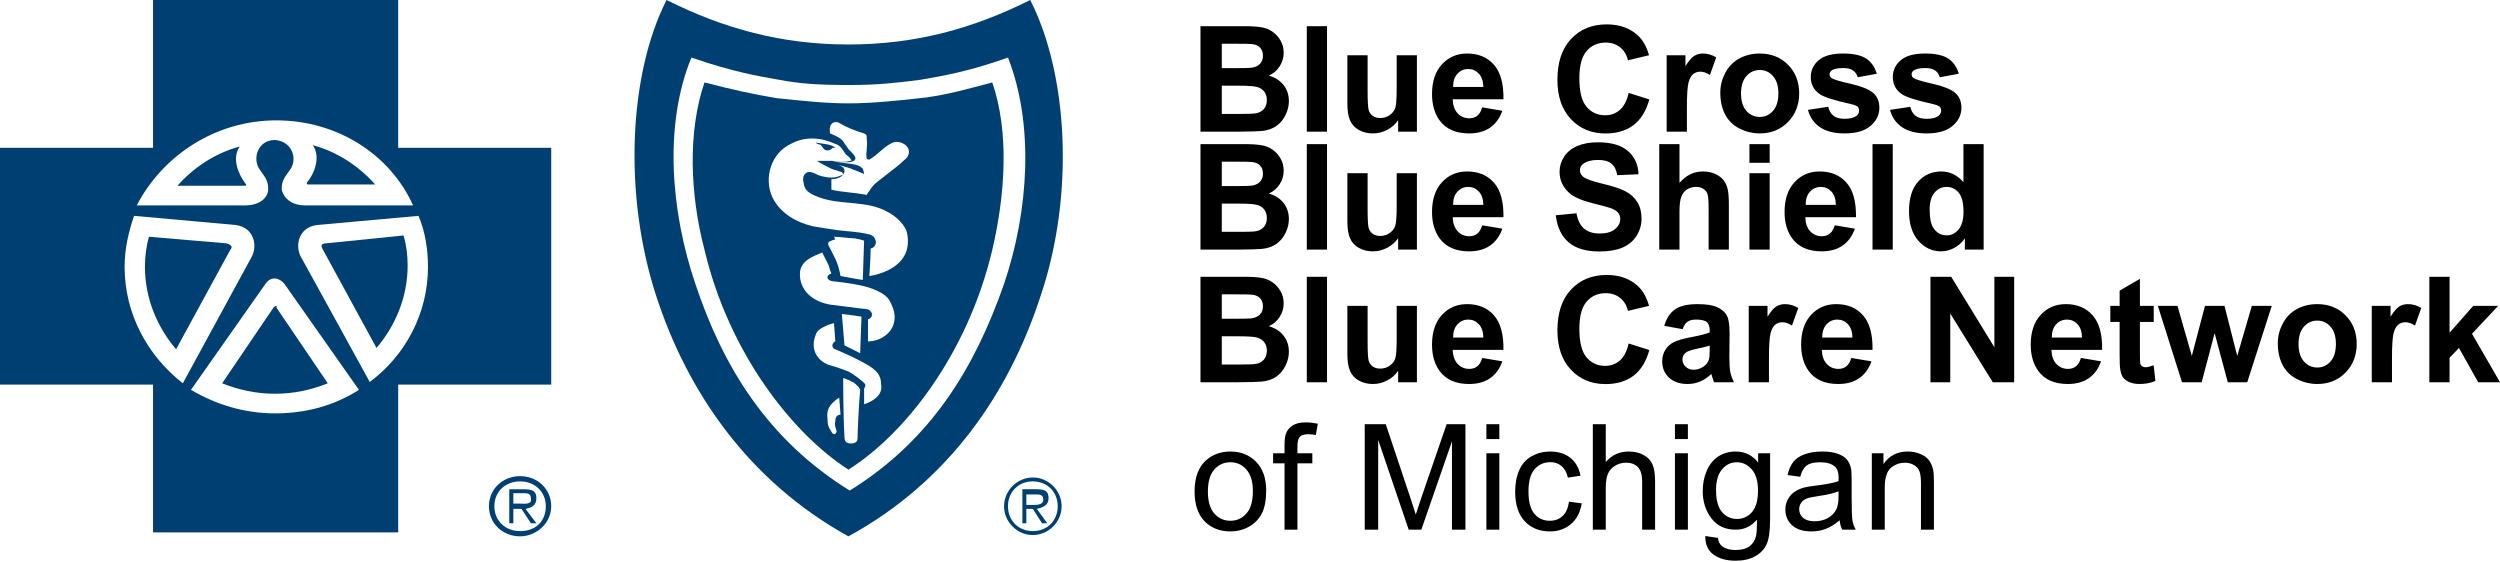
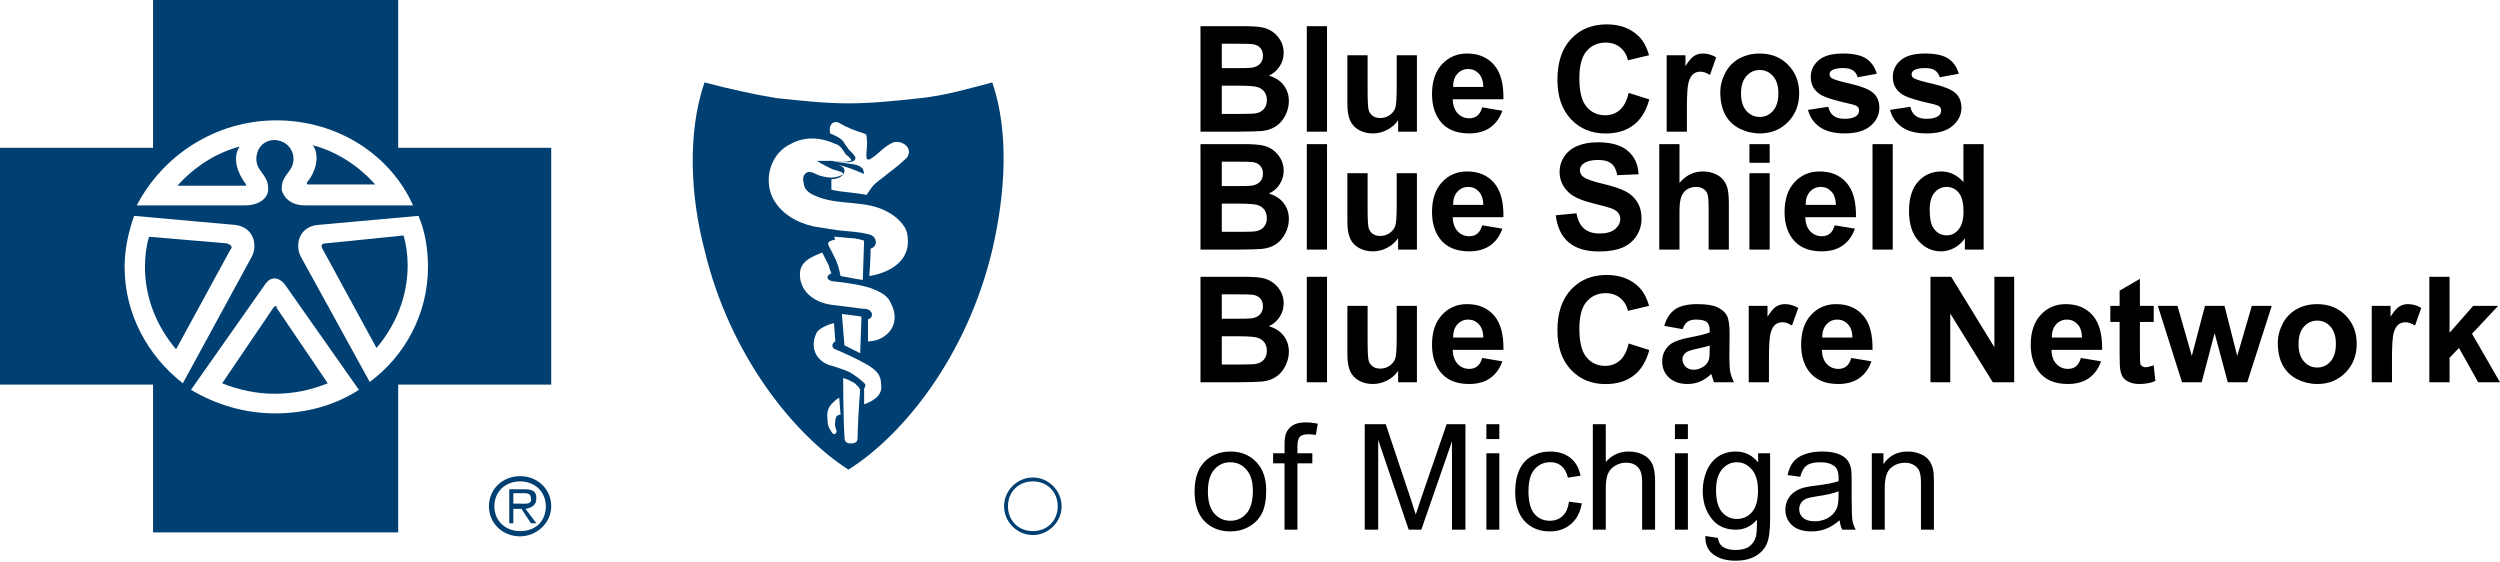
<svg xmlns="http://www.w3.org/2000/svg" width="120" height="27" viewBox="0 0 120 27" fill="none">
  <path d="M24.964 22.855C24.119 22.855 23.469 23.483 23.469 24.3C23.469 25.116 24.119 25.744 24.964 25.744C25.744 25.744 26.459 25.116 26.459 24.3C26.459 23.483 25.809 22.855 24.964 22.855ZM24.964 25.493C24.249 25.493 23.729 24.99 23.729 24.3C23.729 23.609 24.249 23.107 24.964 23.107C25.679 23.107 26.199 23.609 26.199 24.3C26.199 24.99 25.744 25.493 24.964 25.493Z" fill="#003F72" />
  <path d="M25.745 23.923C25.745 23.609 25.615 23.484 25.16 23.484H24.445V25.116H24.64V24.426H25.03L25.485 25.116H25.745L25.225 24.426C25.55 24.363 25.745 24.237 25.745 23.923ZM24.965 24.174H24.64V23.672H25.095C25.29 23.672 25.485 23.672 25.485 23.923C25.55 24.237 25.16 24.174 24.965 24.174V24.174ZM13.263 14.693C13.198 14.693 13.198 14.693 13.133 14.756L10.663 18.398C11.443 18.712 12.288 18.9 13.198 18.9C14.108 18.9 14.953 18.712 15.733 18.398L13.263 14.756C13.328 14.693 13.263 14.693 13.263 14.693V14.693ZM10.858 11.679L7.152 11.365C7.022 11.805 6.957 12.307 6.957 12.809C6.957 14.316 7.542 15.698 8.452 16.765L11.053 11.993C11.183 11.868 11.118 11.742 10.858 11.679Z" fill="#003F72" />
  <path d="M19.113 7.095V0H7.346V7.095H0V18.46H7.346V25.556H19.113V18.46H26.459V7.095H19.113ZM13.262 5.777C16.188 5.777 18.723 7.409 19.828 9.858H14.627C13.912 9.858 13.587 9.419 13.522 9.105C13.522 8.728 13.587 8.602 13.912 8.163C14.302 7.66 14.042 6.781 13.197 6.719C12.352 6.719 12.092 7.66 12.482 8.163C12.807 8.602 12.872 8.728 12.872 9.105C12.872 9.419 12.547 9.858 11.767 9.858H6.566C7.801 7.472 10.337 5.777 13.262 5.777V5.777ZM5.981 12.809C5.981 11.93 6.176 11.114 6.436 10.361L11.312 10.8C12.222 10.926 12.352 11.805 12.092 12.307L8.776 18.398C7.086 17.079 5.981 15.07 5.981 12.809ZM17.228 18.712C16.058 19.465 14.692 19.842 13.197 19.842C11.702 19.842 10.337 19.402 9.166 18.712L12.742 13.626C13.002 13.249 13.392 13.312 13.652 13.626L17.228 18.712ZM17.748 18.335L14.432 12.307C14.172 11.805 14.302 10.926 15.213 10.8L20.088 10.361C20.413 11.114 20.543 11.993 20.543 12.809C20.543 15.07 19.438 17.079 17.748 18.335Z" fill="#003F72" />
  <path d="M18.007 8.853C17.227 7.974 16.187 7.284 15.017 6.97C15.407 7.535 15.082 8.351 14.757 8.728C14.692 8.791 14.757 8.853 14.757 8.853H18.007V8.853ZM15.667 11.679C15.407 11.679 15.407 11.805 15.472 11.93L18.072 16.702C18.982 15.635 19.567 14.253 19.567 12.746C19.567 12.244 19.502 11.742 19.372 11.302L15.667 11.679ZM11.506 7.033C10.336 7.346 9.296 8.037 8.516 8.916H11.766C11.831 8.916 11.831 8.853 11.766 8.791C11.441 8.351 11.116 7.598 11.506 7.033V7.033Z" fill="#003F72" />
-   <path d="M49.451 0C46.688 1.381 43.926 2.135 40.723 2.135C37.521 2.135 34.758 1.381 31.995 0C30.174 3.579 29.923 9.356 31.493 14.191C33 18.837 35.951 23.107 40.723 25.744C45.558 23.107 48.447 18.837 49.953 14.191C51.586 9.356 51.272 3.579 49.451 0ZM48.195 13.626C46.814 17.581 44.742 21.098 40.786 23.547C36.83 21.098 34.695 17.581 33.377 13.626C32.184 10.109 31.87 5.965 33.188 2.763C35.198 3.453 36.328 3.642 37.395 3.83C38.4 4.019 39.279 4.081 40.786 4.081C42.23 4.081 43.172 3.956 44.177 3.83C45.244 3.642 46.437 3.453 48.384 2.763C49.639 5.965 49.388 10.109 48.195 13.626V13.626Z" fill="#003F72" />
  <path d="M44.177 4.71C43.046 4.835 41.853 4.961 40.723 4.961C39.593 4.961 38.463 4.835 37.27 4.71C36.139 4.521 35.009 4.27 33.816 3.956C33 6.342 33.125 9.356 33.816 11.993C35.009 17.017 38.086 20.847 40.723 22.542C43.423 20.847 46.437 17.017 47.63 11.993C48.258 9.293 48.446 6.342 47.63 3.956C46.437 4.27 45.37 4.584 44.177 4.71V4.71ZM40.095 20.219C40.032 20.47 40.158 20.596 40.158 20.721C40.095 20.91 39.97 20.847 39.907 20.721C39.781 20.533 39.718 20.407 39.718 20.093C39.656 19.591 39.907 19.403 40.032 19.277C40.158 19.151 40.283 19.089 40.283 19.089L40.346 19.905C40.221 19.905 40.095 19.968 40.095 20.219V20.219ZM41.163 21.035C41.163 21.161 41.1 21.286 40.849 21.286C40.66 21.286 40.535 21.224 40.535 20.972C40.472 19.968 40.472 18.147 40.472 18.147C40.472 18.147 40.723 18.209 40.911 18.335C40.974 18.335 41.1 18.461 41.225 18.586C41.225 18.649 41.288 18.649 41.288 18.712C41.225 19.403 41.163 20.721 41.163 21.035V21.035ZM41.979 19.151C41.728 19.34 41.477 19.403 41.477 19.403V18.649C41.477 18.649 41.539 18.586 41.539 18.461C41.477 18.335 40.974 17.958 40.723 17.833C40.409 17.707 40.032 17.582 39.781 17.519C39.153 17.268 38.902 16.703 39.153 16.075C39.216 15.823 39.53 15.698 39.656 15.635C39.781 15.572 40.032 15.509 40.032 15.509L40.095 16.389C40.095 16.389 40.032 16.389 39.97 16.514C39.907 16.64 40.032 16.765 40.095 16.765C40.535 16.954 41.1 17.205 41.539 17.456C42.105 17.77 42.293 18.021 42.293 18.461C42.356 18.775 42.167 19.026 41.979 19.151ZM40.409 15.07C40.849 15.133 40.974 15.133 41.351 15.196L41.288 16.954L40.911 16.765L40.535 16.577L40.409 15.07ZM42.921 15.447C42.858 15.761 42.67 16.012 42.356 16.2C42.042 16.389 41.665 16.389 41.665 16.389V15.321C41.665 15.321 41.728 15.321 41.791 15.258C41.853 15.196 41.853 15.133 41.853 15.07C41.853 15.007 41.791 14.944 41.728 14.882C41.602 14.819 41.477 14.819 41.414 14.819L39.907 14.63C39.028 14.505 38.337 13.94 38.4 13.061C38.463 12.496 39.028 12.307 39.467 12.119L39.781 12.747C39.844 12.998 39.907 13.123 39.907 13.123C39.907 13.123 39.718 13.186 39.718 13.312C39.718 13.437 39.907 13.5 39.97 13.5C40.597 13.563 41.477 13.689 41.916 13.877C42.23 14.003 42.481 14.128 42.67 14.379C42.921 14.819 42.983 15.133 42.921 15.447V15.447ZM40.032 11.365C40.032 11.365 40.221 11.365 40.786 11.428C41.163 11.428 41.477 11.554 41.477 11.554L41.414 13.437C40.974 13.375 40.723 13.312 40.346 13.249C40.221 12.558 40.032 12.307 39.781 11.805C39.718 11.679 39.781 11.617 39.781 11.617C39.844 11.554 40.095 11.491 40.095 11.491L40.032 11.365V11.365ZM41.728 13.249C41.728 13.249 41.791 12.37 41.791 11.931C42.042 11.868 42.105 11.617 41.979 11.428C41.916 11.303 41.728 11.24 41.665 11.24C41.163 11.114 40.723 11.114 40.221 11.051C39.781 10.989 39.404 10.926 39.028 10.863C38.211 10.675 37.458 10.235 37.081 9.482C36.642 8.54 37.018 7.347 37.96 6.907C38.651 6.53 39.404 6.593 40.095 6.907C40.346 6.97 40.472 7.221 40.597 7.41C40.66 7.472 40.786 7.535 40.849 7.661C40.911 7.723 40.786 7.723 40.786 7.723C40.66 7.786 40.095 7.786 39.97 7.723H39.216C39.404 7.849 39.656 7.975 39.907 8.1C40.032 8.163 40.158 8.163 40.283 8.226C40.346 8.226 40.472 8.289 40.472 8.351C40.472 8.414 40.346 8.414 40.221 8.477C40.032 8.54 39.781 8.54 39.53 8.477C39.153 8.414 38.965 8.163 38.714 8.289C38.525 8.414 38.525 8.603 38.588 8.854C38.651 9.23 39.028 9.356 39.342 9.482C40.409 9.858 41.602 9.607 42.607 10.172C42.983 10.361 43.486 10.8 43.549 11.24C43.863 12.998 41.728 13.249 41.728 13.249V13.249ZM43.611 7.41C43.549 7.598 43.486 7.598 43.36 7.723C43.109 7.975 42.732 8.226 42.356 8.54C42.105 8.728 41.916 8.854 41.728 9.168C41.665 9.23 41.602 9.356 41.602 9.356C40.974 9.23 40.409 9.23 39.907 9.105V8.603C39.907 8.603 40.472 8.603 40.535 8.226C40.535 8.226 40.535 8.1 40.472 8.037C40.409 7.975 40.221 7.912 40.158 7.912C40.597 7.975 41.037 8.163 41.477 8.351C41.477 8.289 41.414 8.1 41.414 8.1C41.351 8.037 41.288 7.975 41.1 7.912C40.849 7.849 40.158 7.786 40.158 7.786H40.723C40.849 7.786 41.037 7.723 41.037 7.661C41.1 7.598 41.037 7.472 40.911 7.347L40.723 7.158C40.66 7.033 40.535 6.907 40.472 6.782C40.346 6.593 39.844 6.405 39.844 6.405C39.844 6.405 39.781 6.091 39.907 5.965C39.97 5.84 40.221 5.84 40.283 5.903C40.597 6.091 41.037 6.279 41.477 6.405C41.602 6.468 41.602 6.468 41.602 6.656C41.665 6.97 41.539 7.41 41.602 7.598C41.602 7.661 41.728 7.661 41.728 7.661C42.167 7.41 42.418 7.033 42.858 6.844C43.172 6.719 43.737 6.97 43.611 7.41V7.41ZM49.577 22.919C48.823 22.919 48.195 23.547 48.195 24.3C48.195 25.054 48.823 25.682 49.577 25.682C50.33 25.682 50.958 25.054 50.958 24.3C50.958 23.547 50.33 22.919 49.577 22.919ZM49.577 25.493C48.886 25.493 48.383 24.991 48.383 24.3C48.383 23.61 48.886 23.107 49.577 23.107C50.267 23.107 50.77 23.61 50.77 24.3C50.77 24.991 50.267 25.493 49.577 25.493Z" fill="#003F72" />
-   <path d="M50.331 23.923C50.331 23.609 50.206 23.483 49.766 23.483H49.075V25.116H49.264V24.425H49.578L50.017 25.116H50.268L49.766 24.425C50.08 24.362 50.331 24.237 50.331 23.923V23.923ZM49.578 24.237H49.264V23.734H49.703C49.892 23.734 50.08 23.734 50.08 23.986C50.08 24.237 49.766 24.237 49.578 24.237ZM39.406 6.969C39.531 7.095 39.531 7.22 39.719 7.22C39.845 7.22 39.908 7.158 39.971 7.095H40.096C39.908 6.907 39.468 6.907 39.154 6.844C39.28 6.969 39.343 6.907 39.406 6.969Z" fill="#003F72" />
  <path fill-rule="evenodd" clip-rule="evenodd" d="M78.176 4.459L79.168 4.773C79.016 5.326 78.762 5.737 78.407 6.007C78.055 6.274 77.607 6.407 77.064 6.407C76.391 6.407 75.838 6.178 75.405 5.72C74.972 5.259 74.756 4.631 74.756 3.834C74.756 2.991 74.973 2.337 75.409 1.871C75.844 1.404 76.416 1.17 77.126 1.17C77.745 1.17 78.249 1.353 78.636 1.719C78.866 1.936 79.039 2.247 79.154 2.652L78.141 2.894C78.082 2.631 77.956 2.424 77.765 2.272C77.576 2.12 77.346 2.044 77.074 2.044C76.698 2.044 76.393 2.179 76.158 2.448C75.926 2.718 75.809 3.154 75.809 3.758C75.809 4.398 75.925 4.854 76.155 5.126C76.385 5.398 76.685 5.533 77.053 5.533C77.325 5.533 77.559 5.447 77.755 5.274C77.95 5.102 78.091 4.83 78.176 4.459ZM59.648 1.256H57.623V6.321H59.347C59.999 6.316 60.41 6.305 60.581 6.287C60.852 6.257 61.08 6.177 61.265 6.048C61.451 5.917 61.597 5.743 61.703 5.526C61.812 5.308 61.866 5.083 61.866 4.853C61.866 4.56 61.783 4.306 61.617 4.089C61.451 3.873 61.214 3.72 60.905 3.63C61.124 3.531 61.297 3.382 61.423 3.184C61.553 2.986 61.617 2.768 61.617 2.531C61.617 2.312 61.565 2.115 61.462 1.94C61.358 1.763 61.228 1.621 61.071 1.515C60.917 1.409 60.741 1.34 60.542 1.308C60.347 1.274 60.048 1.256 59.648 1.256ZM58.646 3.27V2.099H59.233C59.715 2.099 60.006 2.105 60.107 2.117C60.278 2.137 60.406 2.197 60.491 2.296C60.578 2.393 60.622 2.52 60.622 2.676C60.622 2.84 60.571 2.972 60.47 3.074C60.371 3.173 60.234 3.232 60.059 3.253C59.962 3.265 59.715 3.27 59.316 3.27H58.646ZM58.646 5.468V4.113H59.471C59.937 4.113 60.239 4.138 60.377 4.186C60.517 4.234 60.624 4.312 60.698 4.417C60.772 4.523 60.809 4.652 60.809 4.804C60.809 4.984 60.76 5.128 60.663 5.236C60.569 5.342 60.446 5.409 60.294 5.437C60.195 5.457 59.961 5.468 59.592 5.468H58.646ZM62.726 1.256V6.321H63.697V1.256H62.726ZM67.11 6.321V5.772C66.977 5.968 66.8 6.122 66.582 6.235C66.365 6.348 66.136 6.404 65.894 6.404C65.648 6.404 65.427 6.35 65.231 6.242C65.035 6.133 64.893 5.981 64.806 5.786C64.718 5.59 64.674 5.319 64.674 4.974V2.652H65.645V4.338C65.645 4.854 65.663 5.171 65.697 5.288C65.734 5.403 65.8 5.495 65.894 5.564C65.989 5.631 66.108 5.665 66.253 5.665C66.419 5.665 66.568 5.62 66.699 5.53C66.83 5.438 66.92 5.325 66.969 5.191C67.017 5.055 67.041 4.725 67.041 4.2V2.652H68.012V6.321H67.11ZM72.113 5.316L71.145 5.153C71.093 5.338 71.014 5.471 70.91 5.554C70.807 5.637 70.679 5.678 70.527 5.678C70.304 5.678 70.117 5.599 69.967 5.44C69.818 5.279 69.739 5.054 69.732 4.766H72.165C72.178 4.022 72.028 3.471 71.712 3.112C71.397 2.75 70.966 2.569 70.42 2.569C69.934 2.569 69.532 2.742 69.214 3.087C68.896 3.431 68.737 3.906 68.737 4.514C68.737 5.023 68.858 5.445 69.1 5.779C69.406 6.196 69.879 6.404 70.517 6.404C70.92 6.404 71.255 6.312 71.522 6.128C71.791 5.941 71.988 5.67 72.113 5.316ZM70.983 3.533C71.121 3.678 71.194 3.891 71.201 4.172H69.75C69.747 3.907 69.815 3.698 69.954 3.543C70.092 3.389 70.267 3.312 70.479 3.312C70.677 3.312 70.845 3.386 70.983 3.533ZM80 6.321H80.971V5.188C80.971 4.564 80.998 4.154 81.05 3.958C81.106 3.762 81.181 3.627 81.275 3.554C81.37 3.478 81.485 3.44 81.621 3.44C81.761 3.44 81.913 3.493 82.077 3.599L82.377 2.752C82.172 2.63 81.959 2.569 81.738 2.569C81.581 2.569 81.441 2.608 81.317 2.687C81.195 2.765 81.056 2.927 80.902 3.174V2.652H80V6.321ZM82.574 4.435C82.574 4.112 82.654 3.8 82.812 3.498C82.971 3.197 83.196 2.966 83.486 2.808C83.779 2.649 84.105 2.569 84.464 2.569C85.019 2.569 85.474 2.75 85.829 3.112C86.183 3.471 86.361 3.926 86.361 4.476C86.361 5.031 86.181 5.492 85.822 5.858C85.465 6.222 85.014 6.404 84.471 6.404C84.135 6.404 83.813 6.328 83.507 6.176C83.203 6.024 82.971 5.802 82.812 5.509C82.654 5.214 82.574 4.856 82.574 4.435ZM83.569 4.487C83.569 4.85 83.656 5.129 83.828 5.323C84.001 5.516 84.214 5.613 84.467 5.613C84.721 5.613 84.933 5.516 85.103 5.323C85.276 5.129 85.362 4.848 85.362 4.48C85.362 4.12 85.276 3.844 85.103 3.651C84.933 3.457 84.721 3.36 84.467 3.36C84.214 3.36 84.001 3.457 83.828 3.651C83.656 3.844 83.569 4.123 83.569 4.487ZM87.756 5.126L86.782 5.274C86.872 5.622 87.062 5.897 87.352 6.1C87.645 6.303 88.041 6.404 88.541 6.404C89.091 6.404 89.507 6.283 89.788 6.041C90.069 5.799 90.209 5.51 90.209 5.174C90.209 4.865 90.108 4.625 89.905 4.452C89.7 4.282 89.339 4.138 88.82 4.02C88.305 3.903 88.003 3.812 87.915 3.747C87.851 3.699 87.819 3.64 87.819 3.571C87.819 3.49 87.855 3.425 87.929 3.374C88.04 3.303 88.223 3.267 88.478 3.267C88.681 3.267 88.837 3.305 88.945 3.381C89.055 3.457 89.13 3.566 89.169 3.709L90.085 3.54C89.993 3.22 89.825 2.978 89.581 2.814C89.336 2.651 88.963 2.569 88.461 2.569C87.934 2.569 87.544 2.677 87.293 2.894C87.042 3.11 86.917 3.378 86.917 3.695C86.917 4.048 87.062 4.323 87.352 4.521C87.562 4.664 88.058 4.822 88.841 4.994C89.009 5.034 89.118 5.076 89.166 5.122C89.212 5.171 89.235 5.232 89.235 5.305C89.235 5.414 89.192 5.5 89.107 5.564C88.981 5.657 88.792 5.703 88.541 5.703C88.313 5.703 88.135 5.654 88.009 5.558C87.882 5.459 87.798 5.315 87.756 5.126ZM90.721 5.274L91.695 5.126C91.736 5.315 91.82 5.459 91.947 5.558C92.074 5.654 92.251 5.703 92.479 5.703C92.73 5.703 92.919 5.657 93.046 5.564C93.131 5.5 93.174 5.414 93.174 5.305C93.174 5.232 93.151 5.171 93.105 5.122C93.056 5.076 92.948 5.034 92.78 4.994C91.997 4.822 91.5 4.664 91.291 4.521C91.001 4.323 90.855 4.048 90.855 3.695C90.855 3.378 90.981 3.11 91.232 2.894C91.483 2.677 91.872 2.569 92.4 2.569C92.902 2.569 93.275 2.651 93.519 2.814C93.763 2.978 93.931 3.22 94.023 3.54L93.108 3.709C93.069 3.566 92.994 3.457 92.883 3.381C92.775 3.305 92.62 3.267 92.417 3.267C92.161 3.267 91.978 3.303 91.868 3.374C91.794 3.425 91.757 3.49 91.757 3.571C91.757 3.64 91.789 3.699 91.854 3.747C91.941 3.812 92.243 3.903 92.759 4.02C93.277 4.138 93.639 4.282 93.844 4.452C94.046 4.625 94.148 4.865 94.148 5.174C94.148 5.51 94.007 5.799 93.726 6.041C93.445 6.283 93.03 6.404 92.479 6.404C91.979 6.404 91.583 6.303 91.291 6.1C91.001 5.897 90.811 5.622 90.721 5.274ZM59.648 6.917H57.623V11.982H59.347C59.999 11.977 60.41 11.965 60.581 11.947C60.852 11.917 61.08 11.838 61.265 11.709C61.451 11.577 61.597 11.403 61.703 11.187C61.812 10.968 61.866 10.743 61.866 10.513C61.866 10.221 61.783 9.966 61.617 9.75C61.451 9.533 61.214 9.38 60.905 9.29C61.124 9.191 61.297 9.043 61.423 8.845C61.553 8.646 61.617 8.429 61.617 8.192C61.617 7.973 61.565 7.776 61.462 7.601C61.358 7.423 61.228 7.282 61.071 7.176C60.917 7.07 60.741 7.001 60.542 6.969C60.347 6.934 60.048 6.917 59.648 6.917ZM58.646 8.931V7.76H59.233C59.715 7.76 60.006 7.765 60.107 7.777C60.278 7.798 60.406 7.858 60.491 7.957C60.578 8.053 60.622 8.18 60.622 8.337C60.622 8.5 60.571 8.633 60.47 8.734C60.371 8.833 60.234 8.893 60.059 8.914C59.962 8.925 59.715 8.931 59.316 8.931H58.646ZM58.646 11.128V9.774H59.471C59.937 9.774 60.239 9.798 60.377 9.846C60.517 9.895 60.624 9.972 60.698 10.078C60.772 10.184 60.809 10.313 60.809 10.465C60.809 10.645 60.76 10.789 60.663 10.897C60.569 11.003 60.446 11.069 60.294 11.097C60.195 11.118 59.961 11.128 59.592 11.128H58.646ZM62.726 11.982V6.917H63.697V11.982H62.726ZM67.11 11.432V11.982H68.012V8.312H67.041V9.86C67.041 10.385 67.017 10.716 66.969 10.852C66.92 10.985 66.83 11.098 66.699 11.19C66.568 11.28 66.419 11.325 66.253 11.325C66.108 11.325 65.989 11.292 65.894 11.225C65.8 11.156 65.734 11.064 65.697 10.948C65.663 10.831 65.645 10.514 65.645 9.998V8.312H64.674V10.634C64.674 10.98 64.718 11.25 64.806 11.446C64.893 11.642 65.035 11.794 65.231 11.902C65.427 12.01 65.648 12.065 65.894 12.065C66.136 12.065 66.365 12.008 66.582 11.895C66.8 11.782 66.977 11.628 67.11 11.432ZM71.145 10.814L72.113 10.976C71.988 11.331 71.791 11.601 71.522 11.788C71.255 11.972 70.92 12.065 70.517 12.065C69.879 12.065 69.406 11.856 69.1 11.439C68.858 11.105 68.737 10.684 68.737 10.175C68.737 9.567 68.896 9.091 69.214 8.748C69.532 8.402 69.934 8.23 70.42 8.23C70.966 8.23 71.397 8.41 71.712 8.772C72.028 9.131 72.178 9.683 72.165 10.427H69.732C69.739 10.715 69.818 10.939 69.967 11.101C70.117 11.259 70.304 11.339 70.527 11.339C70.679 11.339 70.807 11.297 70.91 11.215C71.014 11.132 71.093 10.998 71.145 10.814ZM71.201 9.833C71.194 9.552 71.121 9.339 70.983 9.193C70.845 9.046 70.677 8.972 70.479 8.972C70.267 8.972 70.092 9.05 69.954 9.204C69.815 9.358 69.747 9.568 69.75 9.833H71.201ZM75.671 10.237L74.676 10.334C74.743 10.9 74.948 11.332 75.291 11.629C75.634 11.924 76.126 12.071 76.766 12.071C77.206 12.071 77.574 12.01 77.869 11.888C78.163 11.764 78.391 11.575 78.553 11.322C78.714 11.068 78.794 10.796 78.794 10.506C78.794 10.186 78.727 9.918 78.591 9.701C78.457 9.483 78.27 9.311 78.031 9.187C77.794 9.06 77.426 8.938 76.929 8.82C76.431 8.703 76.118 8.59 75.989 8.482C75.888 8.397 75.837 8.294 75.837 8.174C75.837 8.043 75.891 7.938 75.999 7.86C76.168 7.738 76.4 7.677 76.697 7.677C76.985 7.677 77.201 7.734 77.343 7.85C77.489 7.962 77.583 8.149 77.627 8.409L78.649 8.364C78.633 7.899 78.464 7.527 78.141 7.248C77.821 6.97 77.343 6.83 76.708 6.83C76.319 6.83 75.986 6.889 75.709 7.007C75.435 7.124 75.225 7.296 75.077 7.521C74.932 7.745 74.859 7.985 74.859 8.243C74.859 8.644 75.015 8.984 75.326 9.263C75.547 9.461 75.932 9.628 76.48 9.764C76.906 9.869 77.179 9.943 77.299 9.985C77.474 10.047 77.596 10.12 77.665 10.206C77.736 10.289 77.772 10.39 77.772 10.51C77.772 10.696 77.688 10.86 77.52 11C77.354 11.139 77.106 11.208 76.777 11.208C76.466 11.208 76.218 11.129 76.034 10.973C75.852 10.816 75.731 10.571 75.671 10.237ZM80.615 6.917V8.779C80.928 8.413 81.303 8.23 81.738 8.23C81.961 8.23 82.163 8.271 82.343 8.354C82.522 8.437 82.657 8.543 82.747 8.672C82.839 8.801 82.901 8.944 82.933 9.1C82.968 9.257 82.985 9.5 82.985 9.829V11.982H82.014V10.043C82.014 9.659 81.996 9.415 81.959 9.311C81.922 9.207 81.857 9.126 81.762 9.066C81.67 9.003 81.554 8.972 81.413 8.972C81.252 8.972 81.108 9.012 80.981 9.09C80.855 9.168 80.761 9.287 80.702 9.446C80.644 9.602 80.615 9.835 80.615 10.144V11.982H79.644V6.917H80.615ZM83.973 6.917V7.815H84.944V6.917H83.973ZM83.973 8.312V11.982H84.944V8.312H83.973ZM88.067 10.814L89.035 10.976C88.91 11.331 88.713 11.601 88.444 11.788C88.177 11.972 87.842 12.065 87.439 12.065C86.8 12.065 86.328 11.856 86.022 11.439C85.78 11.105 85.659 10.684 85.659 10.175C85.659 9.567 85.818 9.091 86.136 8.748C86.454 8.402 86.856 8.23 87.342 8.23C87.888 8.23 88.318 8.41 88.634 8.772C88.95 9.131 89.1 9.683 89.087 10.427H86.654C86.661 10.715 86.74 10.939 86.889 11.101C87.039 11.259 87.225 11.339 87.449 11.339C87.601 11.339 87.729 11.297 87.832 11.215C87.936 11.132 88.014 10.998 88.067 10.814ZM88.123 9.833C88.116 9.552 88.043 9.339 87.905 9.193C87.767 9.046 87.599 8.972 87.4 8.972C87.189 8.972 87.014 9.05 86.875 9.204C86.737 9.358 86.669 9.568 86.672 9.833H88.123ZM89.881 6.917V11.982H90.852V6.917H89.881ZM95.215 11.982H94.314V11.443C94.164 11.652 93.987 11.809 93.782 11.912C93.579 12.014 93.374 12.065 93.167 12.065C92.745 12.065 92.384 11.895 92.082 11.557C91.782 11.216 91.633 10.741 91.633 10.133C91.633 9.511 91.779 9.039 92.072 8.717C92.364 8.392 92.734 8.23 93.18 8.23C93.591 8.23 93.945 8.4 94.245 8.741V6.917H95.215V11.982ZM92.624 10.068C92.624 10.459 92.678 10.742 92.787 10.917C92.943 11.171 93.162 11.297 93.443 11.297C93.666 11.297 93.856 11.203 94.013 11.014C94.17 10.823 94.248 10.539 94.248 10.161C94.248 9.739 94.172 9.436 94.02 9.252C93.868 9.066 93.673 8.972 93.436 8.972C93.206 8.972 93.012 9.064 92.856 9.249C92.701 9.431 92.624 9.704 92.624 10.068ZM59.648 13.285H57.623V18.349H59.347C59.999 18.345 60.41 18.333 60.581 18.315C60.852 18.285 61.08 18.206 61.265 18.077C61.451 17.945 61.597 17.771 61.703 17.555C61.812 17.336 61.866 17.111 61.866 16.881C61.866 16.589 61.783 16.334 61.617 16.118C61.451 15.901 61.214 15.748 60.905 15.658C61.124 15.559 61.297 15.411 61.423 15.213C61.553 15.014 61.617 14.797 61.617 14.559C61.617 14.341 61.565 14.144 61.462 13.969C61.358 13.791 61.228 13.65 61.071 13.544C60.917 13.438 60.741 13.369 60.542 13.336C60.347 13.302 60.048 13.285 59.648 13.285ZM58.646 15.299V14.128H59.233C59.715 14.128 60.006 14.133 60.107 14.145C60.278 14.166 60.406 14.226 60.491 14.325C60.578 14.421 60.622 14.548 60.622 14.705C60.622 14.868 60.571 15.001 60.47 15.102C60.371 15.201 60.234 15.261 60.059 15.282C59.962 15.293 59.715 15.299 59.316 15.299H58.646ZM58.646 17.496V16.142H59.471C59.937 16.142 60.239 16.166 60.377 16.214C60.517 16.263 60.624 16.34 60.698 16.446C60.772 16.552 60.809 16.681 60.809 16.833C60.809 17.012 60.76 17.156 60.663 17.265C60.569 17.371 60.446 17.437 60.294 17.465C60.195 17.486 59.961 17.496 59.592 17.496H58.646ZM62.726 18.349V13.285H63.697V18.349H62.726ZM67.11 17.8V18.349H68.012V14.681H67.041V16.228C67.041 16.753 67.017 17.084 66.969 17.22C66.92 17.353 66.83 17.466 66.699 17.558C66.568 17.648 66.419 17.693 66.253 17.693C66.108 17.693 65.989 17.66 65.894 17.593C65.8 17.524 65.734 17.432 65.697 17.317C65.663 17.199 65.645 16.882 65.645 16.366V14.681H64.674V17.002C64.674 17.348 64.718 17.618 64.806 17.814C64.893 18.01 65.035 18.162 65.231 18.27C65.427 18.378 65.648 18.432 65.894 18.432C66.136 18.432 66.365 18.376 66.582 18.263C66.8 18.15 66.977 17.996 67.11 17.8ZM71.145 17.182L72.113 17.344C71.988 17.699 71.791 17.97 71.522 18.156C71.255 18.34 70.92 18.432 70.517 18.432C69.879 18.432 69.406 18.224 69.1 17.807C68.858 17.473 68.737 17.052 68.737 16.543C68.737 15.935 68.896 15.459 69.214 15.116C69.532 14.77 69.934 14.598 70.42 14.598C70.966 14.598 71.397 14.778 71.712 15.14C72.028 15.499 72.178 16.051 72.165 16.795H69.732C69.739 17.083 69.818 17.307 69.967 17.468C70.117 17.628 70.304 17.707 70.527 17.707C70.679 17.707 70.807 17.666 70.91 17.582C71.014 17.5 71.093 17.366 71.145 17.182ZM71.201 16.201C71.194 15.92 71.121 15.707 70.983 15.562C70.845 15.414 70.677 15.34 70.479 15.34C70.267 15.34 70.092 15.418 69.954 15.572C69.815 15.726 69.747 15.936 69.75 16.201H71.201ZM79.168 16.802L78.176 16.487C78.091 16.858 77.95 17.13 77.755 17.303C77.559 17.475 77.325 17.562 77.053 17.562C76.685 17.562 76.385 17.426 76.155 17.154C75.925 16.882 75.809 16.426 75.809 15.786C75.809 15.183 75.926 14.746 76.158 14.477C76.393 14.207 76.698 14.072 77.074 14.072C77.346 14.072 77.576 14.148 77.765 14.3C77.956 14.452 78.082 14.66 78.141 14.922L79.154 14.681C79.039 14.275 78.866 13.964 78.636 13.748C78.249 13.381 77.745 13.198 77.126 13.198C76.416 13.198 75.844 13.432 75.409 13.9C74.973 14.365 74.756 15.019 74.756 15.862C74.756 16.659 74.972 17.288 75.405 17.748C75.838 18.207 76.391 18.436 77.064 18.436C77.607 18.436 78.055 18.302 78.407 18.035C78.762 17.766 79.016 17.355 79.168 16.802ZM80.767 15.8L79.886 15.641C79.985 15.286 80.156 15.024 80.397 14.853C80.639 14.683 80.999 14.598 81.475 14.598C81.909 14.598 82.231 14.649 82.443 14.753C82.655 14.854 82.803 14.985 82.888 15.143C82.976 15.3 83.02 15.589 83.02 16.011L83.009 17.144C83.009 17.466 83.024 17.705 83.054 17.859C83.087 18.011 83.145 18.174 83.231 18.349H82.27C82.245 18.285 82.214 18.189 82.177 18.063C82.161 18.005 82.149 17.967 82.142 17.949C81.976 18.11 81.799 18.231 81.61 18.311C81.421 18.392 81.22 18.432 81.006 18.432C80.628 18.432 80.33 18.33 80.111 18.125C79.894 17.92 79.786 17.661 79.786 17.348C79.786 17.14 79.835 16.956 79.935 16.795C80.034 16.631 80.172 16.507 80.349 16.422C80.529 16.334 80.787 16.258 81.123 16.194C81.577 16.108 81.891 16.029 82.066 15.955V15.859C82.066 15.672 82.02 15.54 81.928 15.461C81.836 15.381 81.662 15.34 81.406 15.34C81.234 15.34 81.099 15.375 81.002 15.444C80.905 15.511 80.827 15.629 80.767 15.8ZM82.066 16.587C81.942 16.629 81.745 16.678 81.475 16.736C81.206 16.794 81.03 16.85 80.947 16.905C80.82 16.995 80.757 17.109 80.757 17.247C80.757 17.383 80.808 17.501 80.909 17.6C81.01 17.699 81.139 17.748 81.296 17.748C81.471 17.748 81.638 17.691 81.797 17.576C81.914 17.488 81.991 17.381 82.028 17.254C82.054 17.171 82.066 17.014 82.066 16.781V16.587ZM83.939 18.349H84.91V17.216C84.91 16.592 84.936 16.182 84.989 15.986C85.044 15.791 85.119 15.656 85.214 15.582C85.308 15.506 85.423 15.468 85.559 15.468C85.7 15.468 85.852 15.521 86.015 15.627L86.316 14.781C86.111 14.659 85.898 14.598 85.677 14.598C85.52 14.598 85.379 14.637 85.255 14.715C85.133 14.793 84.995 14.956 84.841 15.202V14.681H83.939V18.349ZM88.862 17.182L89.829 17.344C89.705 17.699 89.508 17.97 89.239 18.156C88.971 18.34 88.636 18.432 88.233 18.432C87.595 18.432 87.123 18.224 86.817 17.807C86.575 17.473 86.454 17.052 86.454 16.543C86.454 15.935 86.613 15.459 86.931 15.116C87.249 14.77 87.65 14.598 88.136 14.598C88.682 14.598 89.113 14.778 89.428 15.14C89.744 15.499 89.895 16.051 89.881 16.795H87.449C87.456 17.083 87.534 17.307 87.684 17.468C87.834 17.628 88.02 17.707 88.243 17.707C88.395 17.707 88.523 17.666 88.627 17.582C88.731 17.5 88.809 17.366 88.862 17.182ZM88.917 16.201C88.91 15.92 88.838 15.707 88.7 15.562C88.561 15.414 88.393 15.34 88.195 15.34C87.983 15.34 87.808 15.418 87.67 15.572C87.532 15.726 87.464 15.936 87.466 16.201H88.917ZM92.662 13.285V18.349H93.612V15.047L95.654 18.349H96.68V13.285H95.73V16.667L93.657 13.285H92.662ZM99.883 17.182L100.85 17.344C100.726 17.699 100.529 17.97 100.259 18.156C99.992 18.34 99.657 18.432 99.254 18.432C98.616 18.432 98.144 18.224 97.838 17.807C97.596 17.473 97.475 17.052 97.475 16.543C97.475 15.935 97.634 15.459 97.952 15.116C98.269 14.77 98.671 14.598 99.157 14.598C99.703 14.598 100.134 14.778 100.45 15.14C100.765 15.499 100.916 16.051 100.902 16.795H98.47C98.477 17.083 98.555 17.307 98.705 17.468C98.855 17.628 99.041 17.707 99.264 17.707C99.416 17.707 99.544 17.666 99.648 17.582C99.752 17.5 99.83 17.366 99.883 17.182ZM99.938 16.201C99.931 15.92 99.859 15.707 99.721 15.562C99.582 15.414 99.414 15.34 99.216 15.34C99.004 15.34 98.829 15.418 98.691 15.572C98.553 15.726 98.485 15.936 98.487 16.201H99.938ZM103.379 15.454V14.681H102.716V13.385L101.742 13.951V14.681H101.296V15.454H101.742V17.054C101.742 17.397 101.752 17.625 101.773 17.738C101.798 17.897 101.843 18.024 101.907 18.118C101.974 18.21 102.078 18.286 102.218 18.346C102.359 18.404 102.517 18.432 102.692 18.432C102.977 18.432 103.233 18.384 103.459 18.287L103.376 17.534C103.205 17.596 103.075 17.628 102.985 17.628C102.921 17.628 102.866 17.611 102.82 17.579C102.776 17.547 102.747 17.506 102.733 17.458C102.722 17.407 102.716 17.233 102.716 16.933V15.454H103.379ZM104.737 18.349L103.576 14.681H104.519L105.207 17.085L105.839 14.681H106.775L107.387 17.085L108.088 14.681H109.045L107.867 18.349H106.934L106.302 15.99L105.68 18.349H104.737ZM109.574 15.527C109.415 15.829 109.335 16.141 109.335 16.463C109.335 16.885 109.415 17.243 109.574 17.538C109.733 17.83 109.964 18.052 110.268 18.204C110.575 18.356 110.896 18.432 111.232 18.432C111.776 18.432 112.226 18.25 112.583 17.887C112.942 17.52 113.122 17.06 113.122 16.505C113.122 15.954 112.945 15.499 112.59 15.14C112.235 14.778 111.78 14.598 111.225 14.598C110.866 14.598 110.54 14.677 110.247 14.836C109.957 14.995 109.733 15.225 109.574 15.527ZM110.59 17.351C110.417 17.158 110.33 16.879 110.33 16.515C110.33 16.151 110.417 15.872 110.59 15.679C110.762 15.485 110.975 15.389 111.229 15.389C111.482 15.389 111.694 15.485 111.864 15.679C112.037 15.872 112.123 16.149 112.123 16.508C112.123 16.877 112.037 17.158 111.864 17.351C111.694 17.544 111.482 17.641 111.229 17.641C110.975 17.641 110.762 17.544 110.59 17.351ZM114.815 18.349H113.844V14.681H114.746V15.202C114.9 14.956 115.038 14.793 115.16 14.715C115.285 14.637 115.425 14.598 115.582 14.598C115.803 14.598 116.016 14.659 116.221 14.781L115.92 15.627C115.757 15.521 115.605 15.468 115.464 15.468C115.328 15.468 115.213 15.506 115.119 15.582C115.024 15.656 114.95 15.791 114.894 15.986C114.841 16.182 114.815 16.592 114.815 17.216V18.349ZM116.608 13.285V18.349H117.579V17.175L118.031 16.702L118.954 18.349H120.001L118.657 16.021L119.911 14.681H118.715L117.579 15.973V13.285H116.608ZM61.658 22.24V25.425H62.277V22.24H62.992V21.756H62.277V21.417C62.277 21.196 62.316 21.045 62.394 20.965C62.473 20.884 62.606 20.844 62.795 20.844C62.91 20.844 63.032 20.855 63.161 20.878L63.255 20.336C63.043 20.295 62.849 20.274 62.674 20.274C62.402 20.274 62.191 20.325 62.038 20.426C61.889 20.525 61.784 20.655 61.724 20.816C61.68 20.936 61.658 21.119 61.658 21.366V21.756H61.109V22.24H61.658ZM57.906 22.081C57.529 22.408 57.34 22.911 57.34 23.59C57.34 24.21 57.498 24.685 57.813 25.014C58.131 25.343 58.547 25.508 59.06 25.508C59.38 25.508 59.675 25.433 59.945 25.283C60.217 25.134 60.423 24.924 60.563 24.655C60.706 24.383 60.777 24.011 60.777 23.539C60.777 22.956 60.617 22.5 60.297 22.171C59.977 21.839 59.565 21.673 59.06 21.673C58.607 21.673 58.222 21.809 57.906 22.081ZM58.286 24.648C58.081 24.413 57.979 24.06 57.979 23.59C57.979 23.121 58.081 22.769 58.286 22.537C58.492 22.304 58.749 22.188 59.06 22.188C59.367 22.188 59.622 22.305 59.827 22.54C60.035 22.773 60.138 23.116 60.138 23.57C60.138 24.051 60.036 24.409 59.831 24.644C59.626 24.879 59.369 24.997 59.06 24.997C58.749 24.997 58.492 24.88 58.286 24.648ZM65.507 25.425V20.36H66.516L67.715 23.946C67.825 24.28 67.906 24.53 67.957 24.696C68.014 24.512 68.104 24.241 68.226 23.884L69.439 20.36H70.341V25.425H69.694V21.186L68.223 25.425H67.618L66.153 21.113V25.425H65.507ZM71.346 20.36V21.075H71.968V20.36H71.346ZM71.968 21.756H71.346V25.425H71.968V21.756ZM75.312 24.081L75.924 24.161C75.857 24.582 75.685 24.913 75.409 25.152C75.135 25.389 74.797 25.508 74.397 25.508C73.894 25.508 73.49 25.344 73.184 25.017C72.88 24.688 72.728 24.217 72.728 23.604C72.728 23.208 72.793 22.862 72.925 22.564C73.056 22.267 73.255 22.045 73.522 21.898C73.792 21.748 74.084 21.673 74.4 21.673C74.798 21.673 75.124 21.774 75.378 21.977C75.631 22.177 75.793 22.463 75.865 22.834L75.26 22.927C75.203 22.681 75.1 22.495 74.953 22.371C74.808 22.247 74.631 22.184 74.424 22.184C74.111 22.184 73.856 22.297 73.661 22.523C73.465 22.746 73.367 23.101 73.367 23.587C73.367 24.08 73.461 24.438 73.65 24.662C73.839 24.885 74.085 24.997 74.389 24.997C74.634 24.997 74.838 24.922 75.001 24.772C75.165 24.622 75.268 24.392 75.312 24.081ZM76.456 20.36V25.425H77.077V23.418C77.077 23.13 77.112 22.904 77.181 22.741C77.25 22.577 77.365 22.448 77.527 22.354C77.69 22.257 77.864 22.209 78.048 22.209C78.295 22.209 78.485 22.28 78.618 22.423C78.754 22.563 78.822 22.789 78.822 23.1V25.425H79.444V23.1C79.444 22.741 79.4 22.466 79.313 22.278C79.228 22.089 79.085 21.941 78.884 21.835C78.684 21.727 78.448 21.673 78.176 21.673C77.734 21.673 77.368 21.841 77.077 22.177V20.36H76.456ZM80.397 21.075V20.36H81.019V21.075H80.397ZM80.397 21.756H81.019V25.425H80.397V21.756ZM82.46 25.819L81.856 25.729C81.846 26.125 81.976 26.421 82.246 26.617C82.515 26.815 82.869 26.914 83.306 26.914C83.675 26.914 83.985 26.845 84.236 26.707C84.489 26.569 84.674 26.38 84.789 26.14C84.906 25.903 84.965 25.499 84.965 24.928V21.756H84.391V22.198C84.11 21.848 83.753 21.673 83.32 21.673C82.996 21.673 82.712 21.754 82.47 21.915C82.231 22.076 82.048 22.305 81.921 22.602C81.794 22.897 81.731 23.22 81.731 23.57C81.731 24.079 81.869 24.515 82.146 24.879C82.422 25.243 82.812 25.425 83.317 25.425C83.722 25.425 84.061 25.265 84.333 24.945C84.335 25.35 84.32 25.616 84.288 25.743C84.232 25.95 84.126 26.111 83.97 26.227C83.813 26.342 83.591 26.399 83.303 26.399C83.036 26.399 82.825 26.342 82.671 26.227C82.556 26.141 82.485 26.006 82.46 25.819ZM82.657 24.579C82.466 24.358 82.37 24.006 82.37 23.525C82.37 23.083 82.467 22.75 82.66 22.526C82.854 22.301 83.089 22.188 83.365 22.188C83.646 22.188 83.886 22.302 84.084 22.53C84.284 22.758 84.384 23.096 84.384 23.546C84.384 24.015 84.288 24.361 84.094 24.582C83.901 24.801 83.661 24.91 83.376 24.91C83.088 24.91 82.848 24.8 82.657 24.579ZM88.302 24.973C88.072 25.168 87.85 25.306 87.635 25.387C87.424 25.468 87.195 25.508 86.951 25.508C86.548 25.508 86.239 25.41 86.022 25.214C85.805 25.016 85.697 24.764 85.697 24.458C85.697 24.278 85.738 24.114 85.818 23.967C85.901 23.817 86.008 23.698 86.139 23.608C86.273 23.518 86.423 23.45 86.589 23.404C86.711 23.372 86.895 23.341 87.141 23.311C87.644 23.251 88.013 23.179 88.25 23.096C88.253 23.011 88.254 22.957 88.254 22.934C88.254 22.681 88.195 22.502 88.078 22.399C87.919 22.258 87.683 22.188 87.369 22.188C87.077 22.188 86.86 22.24 86.72 22.343C86.582 22.445 86.479 22.625 86.412 22.886L85.804 22.803C85.86 22.543 85.951 22.333 86.077 22.174C86.204 22.013 86.387 21.89 86.627 21.804C86.866 21.717 87.144 21.673 87.459 21.673C87.772 21.673 88.027 21.71 88.223 21.784C88.419 21.857 88.562 21.951 88.655 22.064C88.747 22.174 88.811 22.314 88.848 22.485C88.869 22.591 88.879 22.782 88.879 23.058V23.888C88.879 24.466 88.892 24.832 88.917 24.986C88.945 25.138 88.998 25.285 89.076 25.425H88.427C88.362 25.296 88.321 25.145 88.302 24.973ZM88.25 23.584C88.025 23.676 87.686 23.754 87.235 23.819C86.979 23.855 86.798 23.897 86.692 23.943C86.586 23.989 86.505 24.057 86.447 24.147C86.389 24.234 86.361 24.332 86.361 24.44C86.361 24.606 86.423 24.744 86.547 24.855C86.674 24.966 86.858 25.021 87.1 25.021C87.34 25.021 87.552 24.969 87.739 24.865C87.926 24.759 88.063 24.616 88.15 24.433C88.217 24.293 88.25 24.086 88.25 23.812V23.584ZM90.406 21.756H89.847V25.425H90.468V23.421C90.468 22.951 90.564 22.632 90.755 22.464C90.949 22.296 91.178 22.212 91.443 22.212C91.609 22.212 91.752 22.25 91.875 22.326C91.999 22.4 92.085 22.5 92.134 22.627C92.182 22.751 92.206 22.94 92.206 23.193V25.425H92.828V23.169C92.828 22.881 92.817 22.68 92.793 22.564C92.757 22.387 92.692 22.234 92.6 22.105C92.508 21.976 92.369 21.872 92.182 21.794C91.998 21.713 91.795 21.673 91.574 21.673C91.065 21.673 90.676 21.875 90.406 22.278V21.756Z" fill="black" />
</svg>